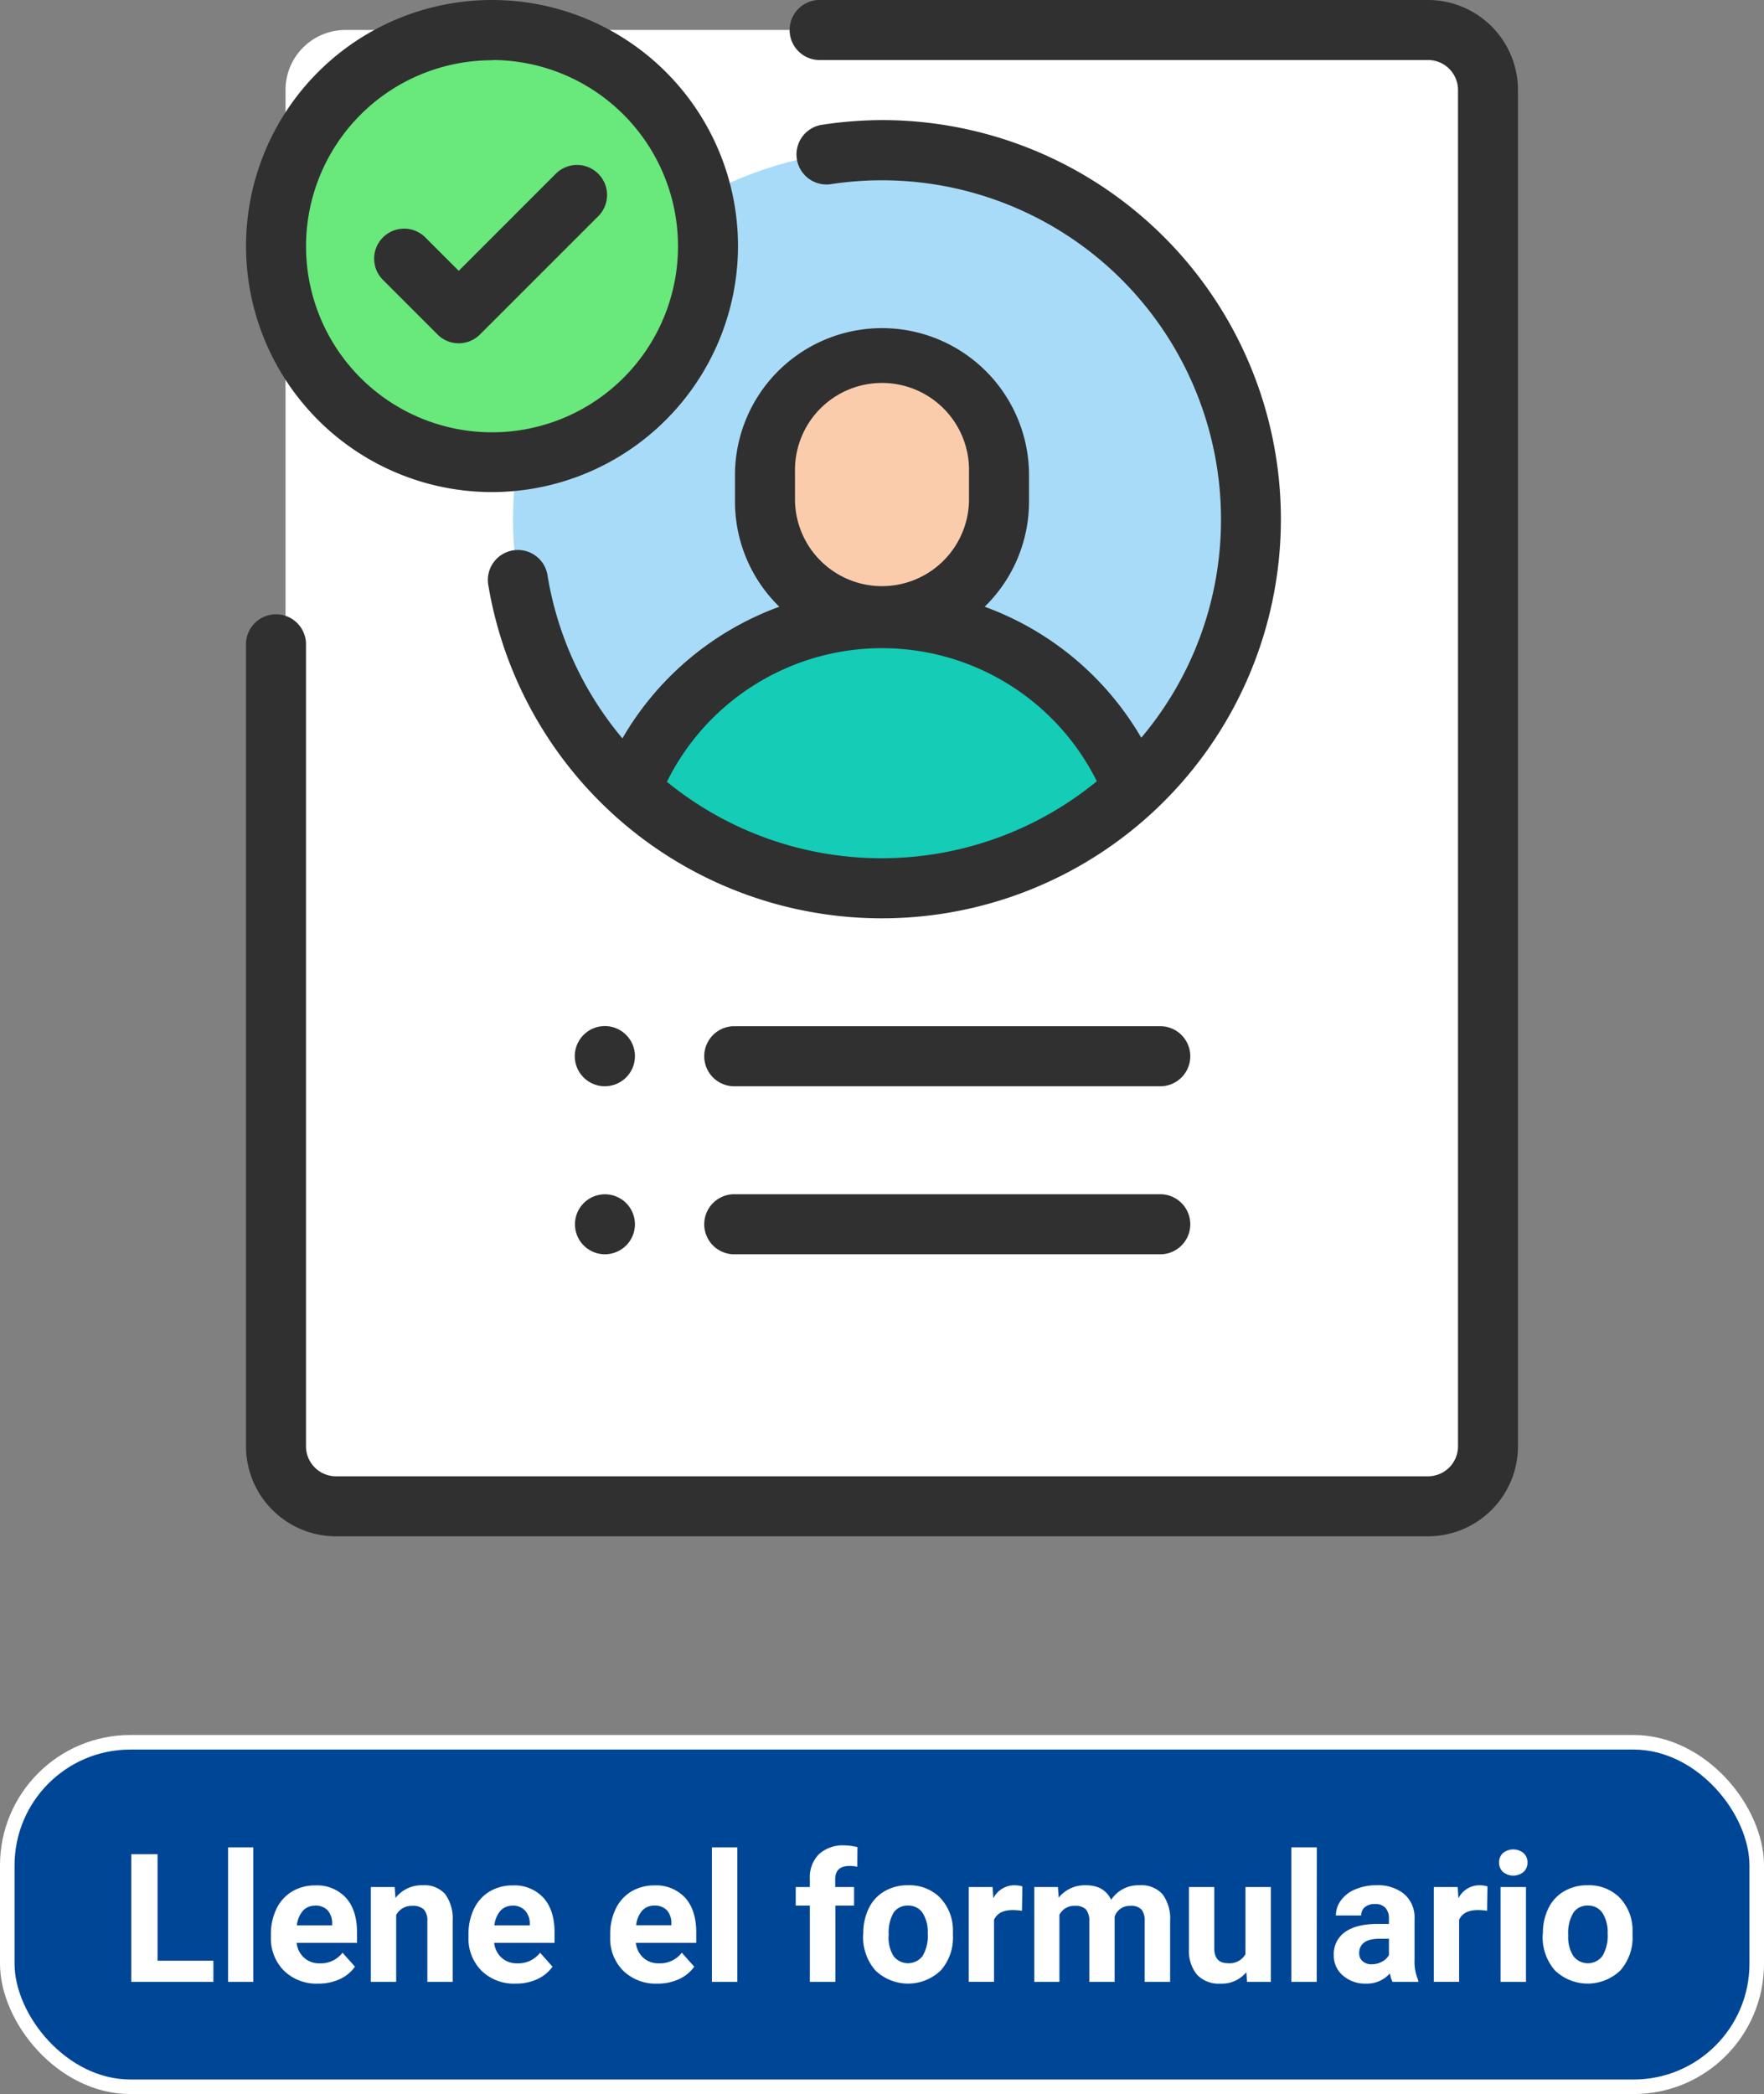
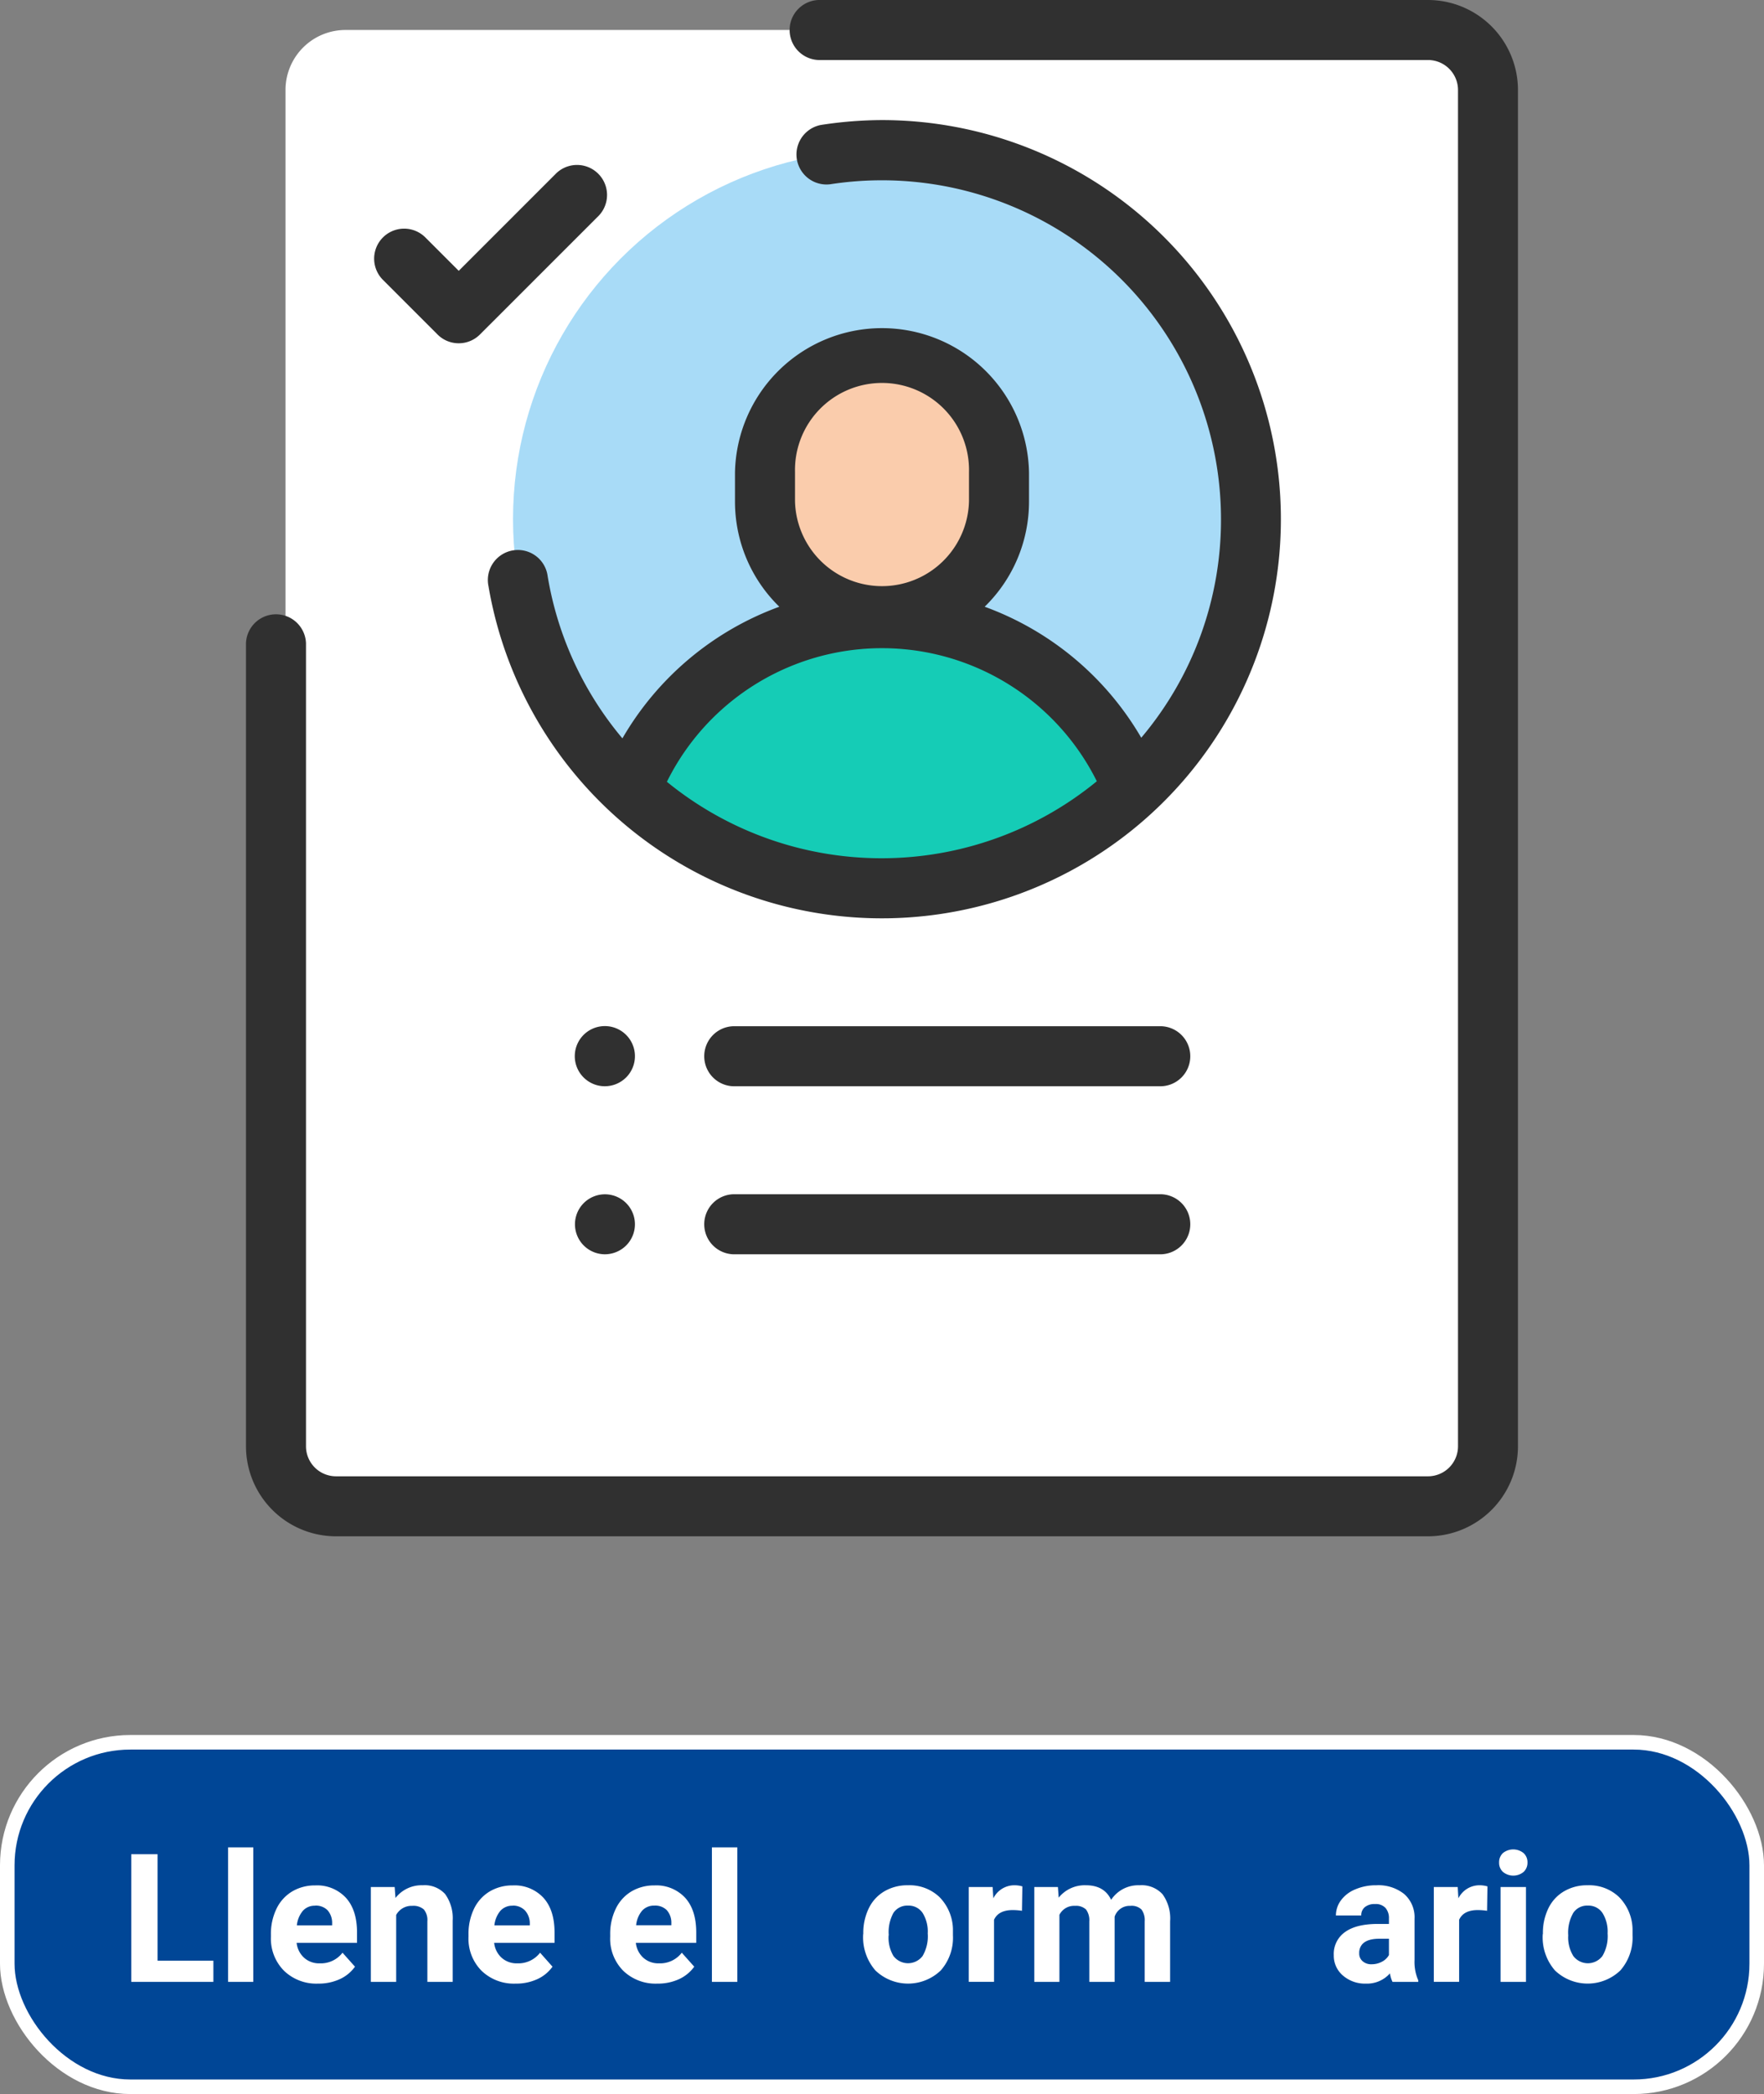
<svg xmlns="http://www.w3.org/2000/svg" id="Capa_1" data-name="Capa 1" viewBox="0 0 363.65 431.59">
  <rect x="0" y="0" width="363.65" height="431.59" fill="#808080" stroke="none" />
  <defs>
    <style>.cls-1{fill:#004696;stroke:#fff;stroke-miterlimit:10;stroke-width:3px;}.cls-2{fill:#fff;}.cls-3{fill:#a8dbf7;}.cls-4{fill:#303030;}.cls-5{fill:#faccac;}.cls-6{fill:#15ccb6;}.cls-7{fill:#69e87b;}</style>
  </defs>
  <rect class="cls-1" x="1.5" y="359.09" width="360.65" height="71" rx="25.37" />
  <path class="cls-2" d="M349.11,387.71H124a12.36,12.36,0,0,1-12.36-12.37V95.8A12.36,12.36,0,0,1,124,83.43H349.11A12.37,12.37,0,0,1,361.48,95.8V375.34A12.37,12.37,0,0,1,349.11,387.71Z" transform="translate(-52.78 -77.25)" />
  <circle class="cls-3" cx="181.83" cy="106.99" r="76.07" />
  <path class="cls-4" d="M347.16,393.89H122.05a18.57,18.57,0,0,1-18.56-18.55V209.8a6.19,6.19,0,0,1,12.37,0V375.34a6.19,6.19,0,0,0,6.19,6.18H347.16a6.19,6.19,0,0,0,6.19-6.18V95.8a6.19,6.19,0,0,0-6.19-6.18H222a6.19,6.19,0,1,1,0-12.37H347.16A18.57,18.57,0,0,1,365.71,95.8V375.34A18.57,18.57,0,0,1,347.16,393.89Z" transform="translate(-52.78 -77.25)" />
  <path class="cls-5" d="M258.72,174.5v6a24.12,24.12,0,0,1-24.12,24.12h0a24.12,24.12,0,0,1-24.12-24.12v-6a24.12,24.12,0,0,1,24.12-24.12h0A24.12,24.12,0,0,1,258.72,174.5Z" transform="translate(-52.78 -77.25)" />
  <path class="cls-6" d="M234.6,204.65h0a55.67,55.67,0,0,0-51.79,35.28,76,76,0,0,0,103.59,0A55.68,55.68,0,0,0,234.6,204.65Z" transform="translate(-52.78 -77.25)" />
  <path class="cls-4" d="M234.6,102a83.83,83.83,0,0,0-12.57,1,6.19,6.19,0,0,0,1.88,12.23,69.9,69.9,0,0,1,80.58,69.07,69.59,69.59,0,0,1-16.44,45,61.83,61.83,0,0,0-32.28-27,30.23,30.23,0,0,0,9.14-21.66v-6a30.31,30.31,0,0,0-60.61,0v6a30.19,30.19,0,0,0,9.14,21.66,61.87,61.87,0,0,0-32.35,27.13,69.72,69.72,0,0,1-15.41-33.43,6.19,6.19,0,1,0-12.2,2.05A82.26,82.26,0,1,0,234.6,102Zm-17.93,78.54v-6a17.94,17.94,0,1,1,35.87,0v6a17.94,17.94,0,0,1-35.87,0Zm-26.41,57.84a49.47,49.47,0,0,1,88.63-.11,70,70,0,0,1-88.63.11Z" transform="translate(-52.78 -77.25)" />
  <path class="cls-4" d="M291.72,335.76H203.9a6.19,6.19,0,0,1,0-12.37h87.82a6.19,6.19,0,1,1,0,12.37Z" transform="translate(-52.78 -77.25)" />
  <path class="cls-4" d="M177.48,301.13a6.2,6.2,0,1,1,4.38-1.82A6.25,6.25,0,0,1,177.48,301.13Z" transform="translate(-52.78 -77.25)" />
  <path class="cls-4" d="M177.48,335.76a6.18,6.18,0,1,1,4.38-1.81A6.24,6.24,0,0,1,177.48,335.76Z" transform="translate(-52.78 -77.25)" />
  <path class="cls-4" d="M291.72,301.13H203.9a6.19,6.19,0,0,1,0-12.37h87.82a6.19,6.19,0,1,1,0,12.37Z" transform="translate(-52.78 -77.25)" />
-   <circle class="cls-7" cx="101.43" cy="50.71" r="44.53" />
  <path class="cls-4" d="M147.35,148a6.14,6.14,0,0,1-4.37-1.81l-11.26-11.26a6.18,6.18,0,1,1,8.75-8.74l6.88,6.88,20.14-20.14a6.19,6.19,0,0,1,8.75,8.75l-24.52,24.51A6.16,6.16,0,0,1,147.35,148Z" transform="translate(-52.78 -77.25)" />
-   <path class="cls-4" d="M154.2,178.67A50.71,50.71,0,1,1,204.92,128,50.77,50.77,0,0,1,154.2,178.67Zm0-89A38.34,38.34,0,1,0,192.55,128,38.38,38.38,0,0,0,154.2,89.62Z" transform="translate(-52.78 -77.25)" />
  <path class="cls-2" d="M85.26,481.36H96.77v4.36H79.84V459.41h5.42Z" transform="translate(-52.78 -77.25)" />
  <path class="cls-2" d="M105,485.72H99.8V458H105Z" transform="translate(-52.78 -77.25)" />
  <path class="cls-2" d="M118.34,486.08a9.58,9.58,0,0,1-7-2.64,9.39,9.39,0,0,1-2.71-7v-.5a11.8,11.8,0,0,1,1.14-5.27,8.39,8.39,0,0,1,3.23-3.58,9.12,9.12,0,0,1,4.76-1.25,8.09,8.09,0,0,1,6.31,2.53c1.54,1.68,2.31,4.08,2.31,7.17v2.13H113.93a4.84,4.84,0,0,0,1.53,3.07,4.59,4.59,0,0,0,3.22,1.16,5.62,5.62,0,0,0,4.71-2.19l2.57,2.88a7.86,7.86,0,0,1-3.18,2.59A10.45,10.45,0,0,1,118.34,486.08Zm-.6-16.06a3.25,3.25,0,0,0-2.52,1.05,5.49,5.49,0,0,0-1.24,3h7.27v-.41a3.93,3.93,0,0,0-.94-2.7A3.4,3.4,0,0,0,117.74,470Z" transform="translate(-52.78 -77.25)" />
  <path class="cls-2" d="M134.14,466.17l.17,2.26a6.81,6.81,0,0,1,5.62-2.62,5.68,5.68,0,0,1,4.62,1.82,8.52,8.52,0,0,1,1.55,5.46v12.63h-5.22v-12.5a3.42,3.42,0,0,0-.72-2.42,3.27,3.27,0,0,0-2.4-.75,3.61,3.61,0,0,0-3.31,1.88v13.79h-5.22V466.17Z" transform="translate(-52.78 -77.25)" />
  <path class="cls-2" d="M159.06,486.08a9.58,9.58,0,0,1-7-2.64,9.38,9.38,0,0,1-2.7-7v-.5a11.93,11.93,0,0,1,1.13-5.27,8.39,8.39,0,0,1,3.23-3.58,9.12,9.12,0,0,1,4.76-1.25,8.09,8.09,0,0,1,6.31,2.53c1.54,1.68,2.31,4.08,2.31,7.17v2.13H154.65a4.84,4.84,0,0,0,1.53,3.07,4.61,4.61,0,0,0,3.22,1.16,5.65,5.65,0,0,0,4.72-2.19l2.56,2.88a7.86,7.86,0,0,1-3.18,2.59A10.41,10.41,0,0,1,159.06,486.08Zm-.6-16.06a3.28,3.28,0,0,0-2.52,1.05,5.49,5.49,0,0,0-1.24,3H162v-.41A3.93,3.93,0,0,0,161,471,3.4,3.4,0,0,0,158.46,470Z" transform="translate(-52.78 -77.25)" />
  <path class="cls-2" d="M188.27,486.08a9.58,9.58,0,0,1-7-2.64,9.38,9.38,0,0,1-2.7-7v-.5a11.8,11.8,0,0,1,1.14-5.27,8.37,8.37,0,0,1,3.22-3.58,9.12,9.12,0,0,1,4.76-1.25,8.11,8.11,0,0,1,6.32,2.53c1.53,1.68,2.3,4.08,2.3,7.17v2.13H183.86a4.84,4.84,0,0,0,1.53,3.07,4.61,4.61,0,0,0,3.22,1.16,5.63,5.63,0,0,0,4.72-2.19l2.57,2.88a8,8,0,0,1-3.18,2.59A10.46,10.46,0,0,1,188.27,486.08ZM187.68,470a3.29,3.29,0,0,0-2.53,1.05,5.48,5.48,0,0,0-1.23,3h7.26v-.41a3.89,3.89,0,0,0-.94-2.7A3.38,3.38,0,0,0,187.68,470Z" transform="translate(-52.78 -77.25)" />
  <path class="cls-2" d="M204.78,485.72h-5.24V458h5.24Z" transform="translate(-52.78 -77.25)" />
-   <path class="cls-2" d="M219.73,485.72V470h-2.91v-3.83h2.91v-1.66a6.76,6.76,0,0,1,1.88-5.11,7.32,7.32,0,0,1,5.29-1.81,12.16,12.16,0,0,1,2.65.36L229.5,462a6.5,6.5,0,0,0-1.59-.17c-2,0-2.95.93-2.95,2.77v1.57h3.89V470H225v15.72Z" transform="translate(-52.78 -77.25)" />
  <path class="cls-2" d="M230.75,475.76a11.53,11.53,0,0,1,1.12-5.18,8.14,8.14,0,0,1,3.22-3.52,9.32,9.32,0,0,1,4.89-1.25,8.92,8.92,0,0,1,6.46,2.42,9.74,9.74,0,0,1,2.79,6.58l0,1.33a10.19,10.19,0,0,1-2.51,7.22,9.72,9.72,0,0,1-13.48,0,10.4,10.4,0,0,1-2.52-7.37Zm5.22.37a7.36,7.36,0,0,0,1,4.26,3.77,3.77,0,0,0,6,0,8,8,0,0,0,1.06-4.66,7.23,7.23,0,0,0-1.06-4.23,3.47,3.47,0,0,0-3-1.5,3.43,3.43,0,0,0-3,1.49A8.22,8.22,0,0,0,236,476.13Z" transform="translate(-52.78 -77.25)" />
  <path class="cls-2" d="M263.46,471.07a13.58,13.58,0,0,0-1.87-.15c-2,0-3.27.67-3.89,2v12.79h-5.22V466.17h4.93l.15,2.33a4.84,4.84,0,0,1,4.35-2.69,5.73,5.73,0,0,1,1.63.23Z" transform="translate(-52.78 -77.25)" />
  <path class="cls-2" d="M270.87,466.17l.16,2.19a6.88,6.88,0,0,1,5.62-2.55q3.78,0,5.19,3a6.7,6.7,0,0,1,5.87-3,5.83,5.83,0,0,1,4.73,1.85,8.49,8.49,0,0,1,1.56,5.57v12.49h-5.24V473.25a3.74,3.74,0,0,0-.65-2.43,2.91,2.91,0,0,0-2.3-.77,3.26,3.26,0,0,0-3.25,2.24l0,13.43h-5.22V473.27a3.73,3.73,0,0,0-.67-2.46,3,3,0,0,0-2.28-.76,3.38,3.38,0,0,0-3.21,1.85v13.82H266V466.17Z" transform="translate(-52.78 -77.25)" />
-   <path class="cls-2" d="M309.71,483.73a6.52,6.52,0,0,1-5.34,2.35,6.16,6.16,0,0,1-4.8-1.81,7.74,7.74,0,0,1-1.69-5.29V466.17h5.22v12.64c0,2,.93,3.06,2.78,3.06a3.75,3.75,0,0,0,3.65-1.85V466.17h5.24v19.55h-4.91Z" transform="translate(-52.78 -77.25)" />
-   <path class="cls-2" d="M324.22,485.72H319V458h5.24Z" transform="translate(-52.78 -77.25)" />
  <path class="cls-2" d="M339.85,485.72a5.93,5.93,0,0,1-.53-1.75,6.32,6.32,0,0,1-4.93,2.11,6.94,6.94,0,0,1-4.76-1.66,5.35,5.35,0,0,1-1.89-4.19,5.5,5.5,0,0,1,2.31-4.77q2.29-1.66,6.66-1.68h2.4v-1.12a3.18,3.18,0,0,0-.7-2.17,2.72,2.72,0,0,0-2.19-.81,3.12,3.12,0,0,0-2.07.63,2.14,2.14,0,0,0-.75,1.73h-5.22a5.22,5.22,0,0,1,1.05-3.14,6.89,6.89,0,0,1,3-2.27,10.74,10.74,0,0,1,4.3-.82,8.5,8.5,0,0,1,5.73,1.81,6.37,6.37,0,0,1,2.13,5.11v8.47a9.39,9.39,0,0,0,.77,4.21v.31Zm-4.32-3.63a4.42,4.42,0,0,0,2.13-.52,3.4,3.4,0,0,0,1.45-1.38v-3.36h-1.95q-3.93,0-4.18,2.71l0,.31a2.07,2.07,0,0,0,.69,1.6A2.65,2.65,0,0,0,335.53,482.09Z" transform="translate(-52.78 -77.25)" />
  <path class="cls-2" d="M359.34,471.07a13.71,13.71,0,0,0-1.88-.15c-2,0-3.27.67-3.88,2v12.79h-5.22V466.17h4.93l.14,2.33a4.85,4.85,0,0,1,4.36-2.69,5.73,5.73,0,0,1,1.63.23Z" transform="translate(-52.78 -77.25)" />
  <path class="cls-2" d="M361.82,461.11a2.58,2.58,0,0,1,.78-1.93,3.38,3.38,0,0,1,4.27,0,2.53,2.53,0,0,1,.8,1.93,2.56,2.56,0,0,1-.8,1.95,3.35,3.35,0,0,1-4.25,0A2.53,2.53,0,0,1,361.82,461.11Zm5.54,24.61h-5.24V466.17h5.24Z" transform="translate(-52.78 -77.25)" />
  <path class="cls-2" d="M370.85,475.76a11.53,11.53,0,0,1,1.12-5.18,8.16,8.16,0,0,1,3.23-3.52,9.3,9.3,0,0,1,4.88-1.25,8.92,8.92,0,0,1,6.46,2.42,9.7,9.7,0,0,1,2.79,6.58l0,1.33a10.24,10.24,0,0,1-2.51,7.22,9.74,9.74,0,0,1-13.49,0,10.4,10.4,0,0,1-2.52-7.37Zm5.22.37a7.28,7.28,0,0,0,1.05,4.26,3.76,3.76,0,0,0,6,0,8,8,0,0,0,1.07-4.66,7.22,7.22,0,0,0-1.07-4.23,3.47,3.47,0,0,0-3-1.5,3.42,3.42,0,0,0-3,1.49A8.13,8.13,0,0,0,376.07,476.13Z" transform="translate(-52.78 -77.25)" />
</svg>